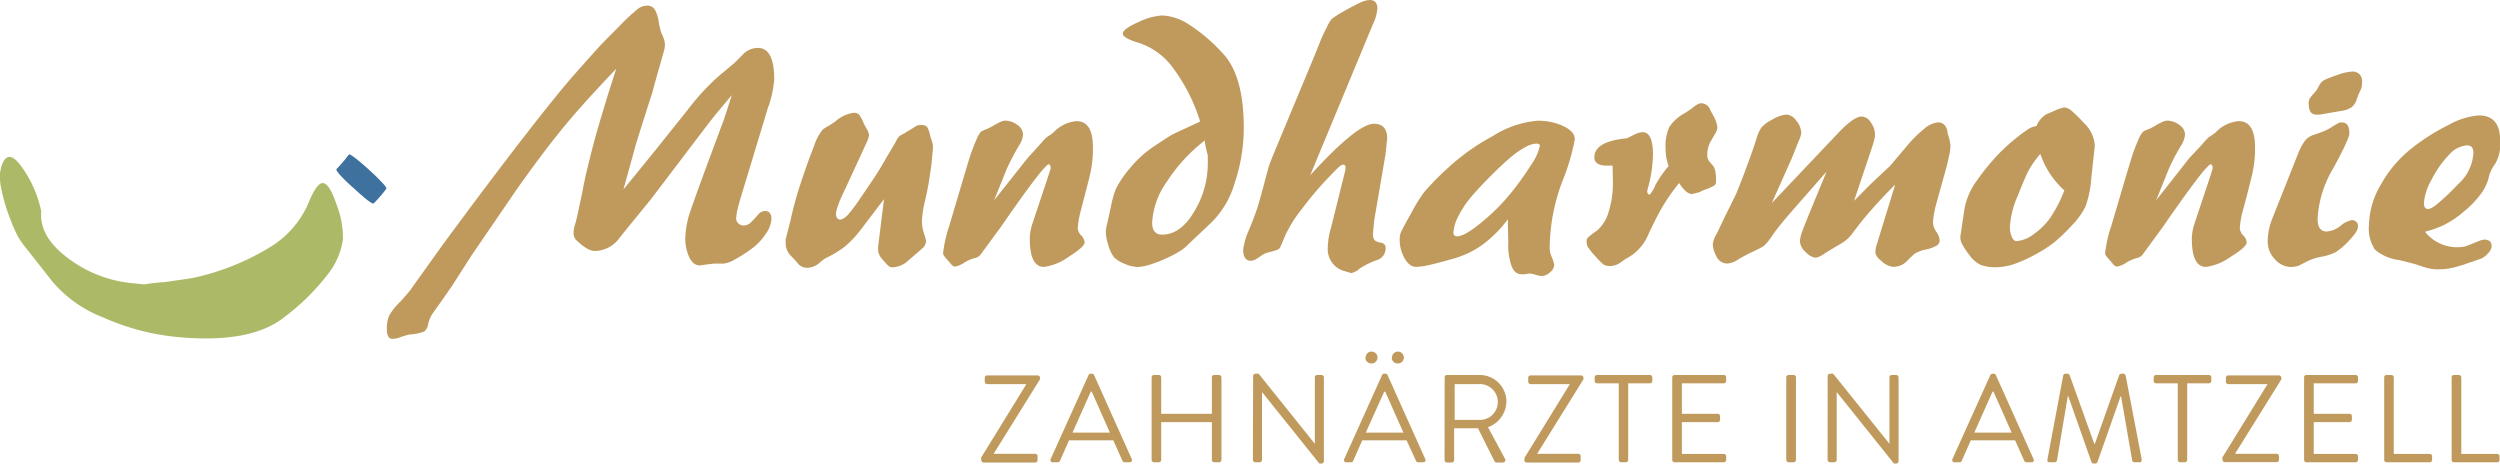
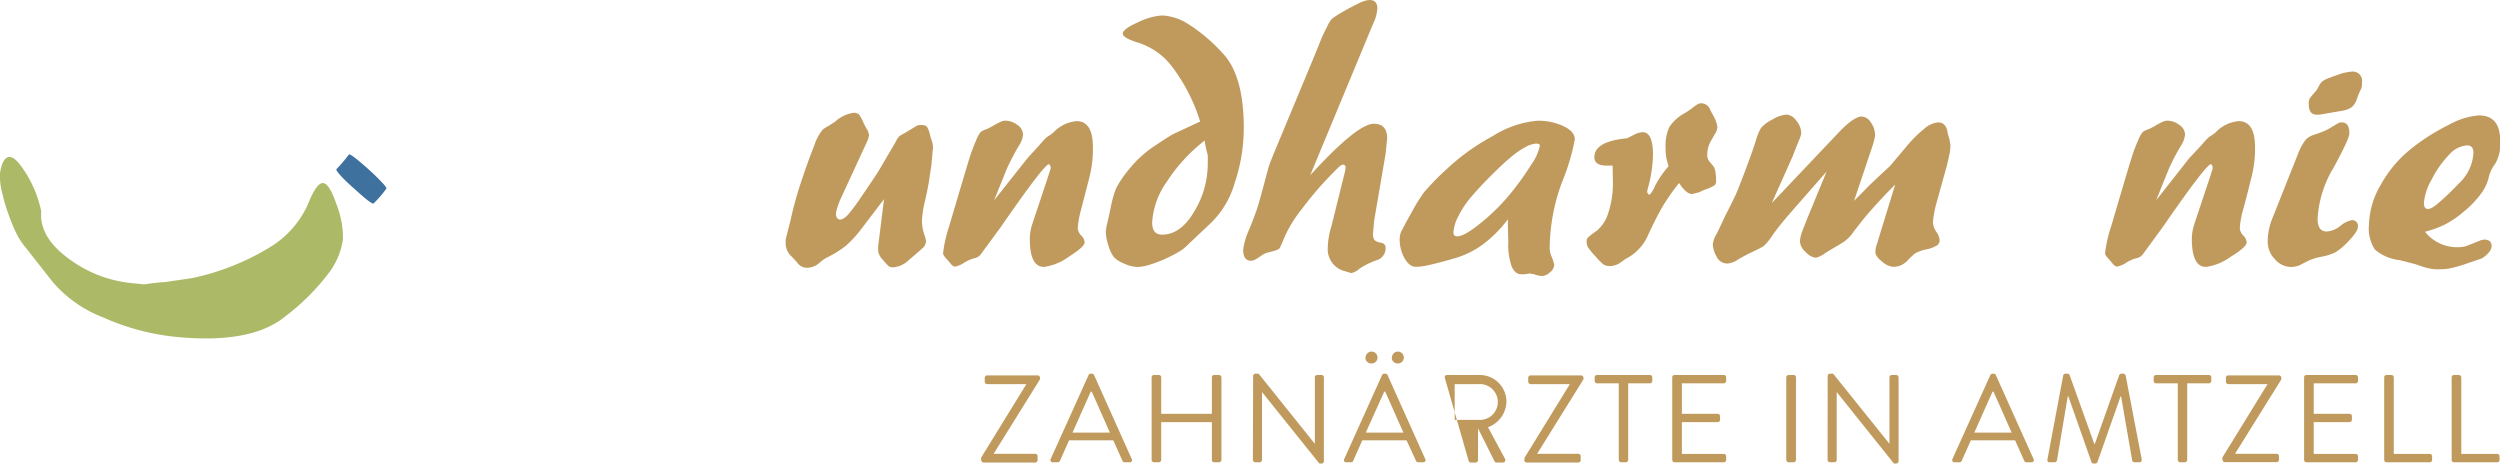
<svg xmlns="http://www.w3.org/2000/svg" viewBox="0 0 323.61 60">
  <g fill="#c09a5d">
-     <path d="m61 33.12-2.48 3.88-1.52 2.18c-.55.76-.92 1.28-1.1 1.56a3.94 3.94 0 0 0 -.47 1.18 1.57 1.57 0 0 1 -.52 1 7.13 7.13 0 0 1 -2 .39l-1 .3a3.19 3.19 0 0 1 -1 .25c-.56.06-.83-.35-.83-1.24a4.07 4.07 0 0 1 .31-1.8 8.19 8.19 0 0 1 1.48-1.82l1.13-1.3 4.24-5.93q6-8.14 10.36-13.77t6.6-8.19c1.51-1.71 2.56-2.88 3.13-3.51s1.51-1.58 2.81-2.88a25.91 25.91 0 0 1 2.49-2.32 2 2 0 0 1 1.14-.37 1.1 1.1 0 0 1 1 .52 4.51 4.51 0 0 1 .49 1.51 11 11 0 0 0 .25 1.18c0 .14.15.41.32.82a2.94 2.94 0 0 1 .24 1 2.68 2.68 0 0 1 -.07.62c-.05.22-.24.88-.56 2s-.67 2.32-1 3.61c-.49 1.48-1.19 3.7-2.11 6.63l-1.63 5.91 4.22-5.19 4-5a30.8 30.8 0 0 1 4-4.39l2-1.68c.2-.16.59-.55 1.18-1.16a2.74 2.74 0 0 1 2-.91c1.42 0 2.12 1.37 2.12 4.09a13.84 13.84 0 0 1 -.83 3.71l-3.45 11.39q-.19.59-.42 1.5a7 7 0 0 0 -.22 1.31.8.8 0 0 0 .25.69 1 1 0 0 0 .69.3 1.34 1.34 0 0 0 1-.45c.3-.29.59-.61.87-.93a1.2 1.2 0 0 1 .91-.5c.56 0 .84.36.84 1.09a3.76 3.76 0 0 1 -.74 1.87 7.3 7.3 0 0 1 -1.85 1.95 18.41 18.41 0 0 1 -2.12 1.35 3.8 3.8 0 0 1 -1.45.55h-.6-.69l-.83.1-1 .14c-.53 0-1-.34-1.33-1a5.75 5.75 0 0 1 -.54-2.66 11.81 11.81 0 0 1 .74-3.6q.74-2.22 4.28-11.69l1-3.1-2.1 2.51c-.21.26-.83 1.05-1.84 2.37l-6.53 8.6-2.56 3.14-1.48 1.82a4 4 0 0 1 -3.28 1.74 2.2 2.2 0 0 1 -1-.35 5.45 5.45 0 0 1 -1.14-.88 1.27 1.27 0 0 1 -.55-1.09 3.11 3.11 0 0 1 .15-1q.15-.47.3-1.11l.69-3.25c.19-1.09.49-2.43.88-4s.77-3 1.11-4.17.7-2.36 1.06-3.55.81-2.58 1.33-4.19q-4.29 4.49-6.8 7.54t-5.97 7.91z" />
    <path d="m114.43 25.78-2.81 3.69a14.71 14.71 0 0 1 -2.1 2.32 12.78 12.78 0 0 1 -2.43 1.52 4.43 4.43 0 0 0 -1 .7 2.47 2.47 0 0 1 -1.53.65 1.53 1.53 0 0 1 -1.28-.55l-.15-.2-.64-.69a2.31 2.31 0 0 1 -.79-1.63v-.59l.3-1.19.34-1.34a47.32 47.32 0 0 1 1.41-5.07c.61-1.84 1.16-3.35 1.65-4.56a6.13 6.13 0 0 1 1.11-2.08 5.58 5.58 0 0 1 .76-.47l.3-.2.54-.35a4.42 4.42 0 0 1 2.42-1.14.94.94 0 0 1 .66.22 4.65 4.65 0 0 1 .62 1.16l.39.74a1 1 0 0 1 .2.4 1 1 0 0 0 .1.29 3 3 0 0 1 -.3 1l-3.35 7.25a9.16 9.16 0 0 0 -.44 1.15 3.11 3.11 0 0 0 -.2.92.79.79 0 0 0 .15.49.47.47 0 0 0 .39.2q.39 0 1-.6a26.07 26.07 0 0 0 1.75-2.36c.79-1.15 1.4-2.06 1.83-2.71s.92-1.48 1.48-2.47l1.08-1.82a3.32 3.32 0 0 1 .47-.77 2.8 2.8 0 0 1 .67-.42l1.47-.89a1 1 0 0 1 .69-.19 1.2 1.2 0 0 1 .77.17 3.38 3.38 0 0 1 .42 1.06l.05.25q.19.54.27.84a2.32 2.32 0 0 1 .07.59l-.2 2.22c-.16 1.08-.28 1.84-.34 2.26s-.23 1.24-.49 2.42a13 13 0 0 0 -.4 2.61 5.5 5.5 0 0 0 .4 2l.14.6a1.4 1.4 0 0 1 -.56 1c-.38.34-.94.83-1.68 1.45a3.22 3.22 0 0 1 -2 .94.94.94 0 0 1 -.61-.15 10.7 10.7 0 0 1 -.77-.84 2 2 0 0 1 -.59-1.13v-.59z" />
    <path d="m128.68 25.93 4.32-5.45 1.57-1.73c.37-.43.63-.72.79-.87a3.52 3.52 0 0 1 .6-.42l.19-.15.2-.15a4.67 4.67 0 0 1 3-1.48c1.41 0 2.12 1.12 2.12 3.37v.7a15.77 15.77 0 0 1 -.54 3.55l-1 3.87a12.05 12.05 0 0 0 -.42 2.36 1.48 1.48 0 0 0 .45.95 1.43 1.43 0 0 1 .44.89c0 .4-.7 1-2.09 1.89a7 7 0 0 1 -3.18 1.29c-1.22 0-1.83-1.22-1.83-3.65a6.34 6.34 0 0 1 .3-1.83l2-6c.13-.39.26-.81.4-1.23v-.3l-.2-.29c-.36-.07-2.44 2.62-6.21 8.08l-1.88 2.56-.69.94a1.31 1.31 0 0 1 -.89.59 4.93 4.93 0 0 0 -1.48.69 3.66 3.66 0 0 1 -1 .4c-.2 0-.41-.14-.64-.43s-.42-.5-.57-.66a2 2 0 0 1 -.29-.4.7.7 0 0 1 -.08-.2 17 17 0 0 1 .79-3.53l1.78-6c.56-1.88.92-3.08 1.11-3.6s.39-1.05.64-1.61a3.63 3.63 0 0 1 .56-1 2.65 2.65 0 0 1 .79-.37l.69-.35a8.75 8.75 0 0 1 1.09-.59 1.5 1.5 0 0 1 .59-.15 2.59 2.59 0 0 1 1.58.55 1.55 1.55 0 0 1 .74 1.24 3.16 3.16 0 0 1 -.55 1.47c-.36.61-.65 1.14-.88 1.59s-.45.89-.65 1.32z" />
    <path d="m155.35 15.73a23 23 0 0 0 -3.67-7.15 8.92 8.92 0 0 0 -4.17-3c-1.45-.43-2.17-.84-2.17-1.23s.66-.89 2-1.48a8.35 8.35 0 0 1 3.08-.87 6.83 6.83 0 0 1 3.11.94 21.26 21.26 0 0 1 4.61 3.82q2.86 2.85 2.86 9.8a22.25 22.25 0 0 1 -1.18 7.13 11.74 11.74 0 0 1 -3 5.1l-2.82 2.66a7.87 7.87 0 0 1 -1 .89 13.7 13.7 0 0 1 -1.7.94 16.41 16.41 0 0 1 -2.31.93 6 6 0 0 1 -1.75.35 4.47 4.47 0 0 1 -1.68-.42 3.89 3.89 0 0 1 -1.36-.84 4.5 4.5 0 0 1 -.71-1.48 6.07 6.07 0 0 1 -.35-1.85 6.48 6.48 0 0 1 .2-1.13c.13-.56.3-1.31.49-2.24a13.07 13.07 0 0 1 .62-2.17 13.32 13.32 0 0 1 1.7-2.52 14.43 14.43 0 0 1 3.35-3.05c1.32-.88 2.11-1.38 2.37-1.51zm.59 2.46a21.62 21.62 0 0 0 -4.88 5.3 10.16 10.16 0 0 0 -1.92 5.3c0 1.05.42 1.58 1.28 1.58q2.42 0 4.17-3a11.91 11.91 0 0 0 1.75-6.11v-1.15c-.17-.65-.34-1.29-.4-1.92z" />
    <path d="m177.73 3.1-8.13 19.58q6.1-6.66 8.23-6.66c1.15 0 1.73.63 1.73 1.88l-.2 2-1.48 8.63-.15 1.67a1.35 1.35 0 0 0 .2.89 1.65 1.65 0 0 0 .81.32c.41.08.62.3.62.67a1.59 1.59 0 0 1 -1.16 1.6 10.25 10.25 0 0 0 -2.2 1.08 2.28 2.28 0 0 1 -1.09.59l-1.17-.35a2.93 2.93 0 0 1 -1.87-2.9 9.9 9.9 0 0 1 .46-2.76l1.79-7.21.06-.49a.4.4 0 0 0 -.15-.29.2.2 0 0 1 -.14-.05 1 1 0 0 0 -.55.29c-.22.2-.8.78-1.72 1.75a44.05 44.05 0 0 0 -3.06 3.66 17.17 17.17 0 0 0 -2.19 3.47c-.35.84-.57 1.36-.67 1.56s-.37.35-.84.46l-1 .27a4.12 4.12 0 0 0 -.76.45 4.43 4.43 0 0 1 -.72.44 1 1 0 0 1 -.46.1c-.66 0-1-.48-1-1.43a9.25 9.25 0 0 1 .81-2.69c.54-1.33.92-2.35 1.13-3.06s.47-1.62.76-2.73.5-1.87.61-2.25.39-1.08.81-2.1l4.87-11.69c.36-.89.71-1.72 1-2.47s.63-1.39.89-1.9a4 4 0 0 1 .61-1 14.81 14.81 0 0 1 1.58-1c.9-.51 1.62-.88 2.16-1.13a3.31 3.31 0 0 1 1.14-.3c.66 0 1 .36 1 1.08a5.3 5.3 0 0 1 -.56 2.02z" />
    <path d="m195.19 29.38v-1a16.3 16.3 0 0 1 -3.36 3.35 11.94 11.94 0 0 1 -3.69 1.75q-2 .57-3.09.81a7.78 7.78 0 0 1 -1.8.25c-.52 0-1-.36-1.43-1.09a4.9 4.9 0 0 1 -.64-2.51 2.39 2.39 0 0 1 .27-1.11c.18-.34.42-.8.72-1.35l.64-1.14a19.81 19.81 0 0 1 1.53-2.46 34.22 34.22 0 0 1 3-3.06 28.14 28.14 0 0 1 5.86-4.19 12.89 12.89 0 0 1 5.77-2 7.64 7.64 0 0 1 3.43.71c1 .48 1.45 1.05 1.45 1.7a27.91 27.91 0 0 1 -1.62 5.45 25 25 0 0 0 -1.63 8.36 3.36 3.36 0 0 0 .12 1.06l.32.81.15.54a1.32 1.32 0 0 1 -.57 1 1.61 1.61 0 0 1 -1 .47 3.55 3.55 0 0 1 -1.08-.24l-.54-.09-.64.1h-.45q-.78 0-1.23-1a8.5 8.5 0 0 1 -.44-3.22zm3.64-10.79a3.15 3.15 0 0 0 -1.3.41 10.76 10.76 0 0 0 -1.83 1.24c-.67.54-1.58 1.38-2.71 2.51s-2 2.08-2.64 2.84a12.58 12.58 0 0 0 -1.58 2.41 5.2 5.2 0 0 0 -.63 2.09.44.44 0 0 0 .49.5c.62 0 1.64-.58 3.05-1.73a26 26 0 0 0 3.73-3.67 35.58 35.58 0 0 0 2.76-3.82 6.67 6.67 0 0 0 1.16-2.52c0-.16-.17-.26-.5-.26z" />
    <path d="m208.74 21.44h-.74q-1.62 0-1.62-1.08 0-2.07 4.24-2.46l.88-.45a2.68 2.68 0 0 1 1.14-.34c.88 0 1.33 1 1.33 2.91a17.77 17.77 0 0 1 -.74 4.63v.3l.25.29.24-.25a4.63 4.63 0 0 0 .55-1 12.92 12.92 0 0 1 1.72-2.48 9.68 9.68 0 0 1 -.3-1.14 7.25 7.25 0 0 1 -.09-1.18 5.89 5.89 0 0 1 .49-2.76 5.65 5.65 0 0 1 2.07-1.83l.74-.49a6.45 6.45 0 0 1 .89-.64 1 1 0 0 1 .49-.1 1.22 1.22 0 0 1 1.09.84l.34.64a4.46 4.46 0 0 1 .59 1.53 1.54 1.54 0 0 1 -.22.81c-.15.25-.36.62-.64 1.11a3.44 3.44 0 0 0 -.44 1.7 1.32 1.32 0 0 0 .25.88c.16.2.32.38.46.54a1.5 1.5 0 0 1 .32.72 6 6 0 0 1 .1 1.26.72.72 0 0 1 -.22.61 6 6 0 0 1 -1.31.57l-.64.3-.93.24c-.5 0-1.05-.47-1.68-1.43a25.86 25.86 0 0 0 -2.07 2.94c-.56.93-1.19 2.17-1.9 3.69a6.16 6.16 0 0 1 -2.93 3.18l-.64.45a2.46 2.46 0 0 1 -1.33.49 1.73 1.73 0 0 1 -.87-.17 8.1 8.1 0 0 1 -1.06-1.06 9.6 9.6 0 0 1 -1-1.21 1.64 1.64 0 0 1 -.17-.76.68.68 0 0 1 .15-.47 8.36 8.36 0 0 1 1.11-.86 4.78 4.78 0 0 0 1.55-2.37 12.16 12.16 0 0 0 .59-4z" />
    <path d="m229.35 26.28 8.93-9.42c1.18-1.18 2.08-1.78 2.71-1.78a1.51 1.51 0 0 1 1.18.77 2.75 2.75 0 0 1 .54 1.6 1.88 1.88 0 0 1 -.05.45 10.09 10.09 0 0 1 -.28 1l-2.38 7.1 1.48-1.5c.46-.48 1.52-1.49 3.16-3l2.11-2.5a16 16 0 0 1 2.34-2.34 3.22 3.22 0 0 1 1.76-.82c.75 0 1.18.5 1.28 1.48l.2.64.14.79a5.82 5.82 0 0 1 -.1 1.09c-.07.36-.19.88-.35 1.57l-1.39 5a12.46 12.46 0 0 0 -.42 2.33 2.27 2.27 0 0 0 .42 1.24 2.27 2.27 0 0 1 .41.89.81.81 0 0 1 -.27.87 4.29 4.29 0 0 1 -1.45.55 5 5 0 0 0 -1.41.5 11.26 11.26 0 0 0 -1.06 1 2.45 2.45 0 0 1 -1.82.75 2.61 2.61 0 0 1 -1.41-.68c-.57-.45-.86-.86-.86-1.22a3.19 3.19 0 0 1 .2-1.06l2.36-7.69q-1.77 1.77-3.13 3.33c-.9 1-1.65 2-2.24 2.76a4.89 4.89 0 0 1 -1.72 1.6l-1 .59-.89.54a4.55 4.55 0 0 1 -.84.5 1.46 1.46 0 0 1 -.49.15 2.12 2.12 0 0 1 -1.26-.72 2 2 0 0 1 -.76-1.41 4.52 4.52 0 0 1 .32-1.33c.21-.59.65-1.67 1.3-3.25l1.83-4.44-3.32 3.79q-1.58 1.79-2.31 2.67c-.49.6-1 1.24-1.48 1.94a6.39 6.39 0 0 1 -1.05 1.26c-.22.14-.88.48-2 1l-1.18.64a3 3 0 0 1 -1.47.6 1.52 1.52 0 0 1 -1.45-.94 3.51 3.51 0 0 1 -.47-1.53 3.29 3.29 0 0 1 .54-1.43l1-2.12.69-1.38c.26-.49.49-1 .69-1.4s.47-1.14.84-2.07.71-1.89 1.06-2.84.62-1.77.83-2.44a5.76 5.76 0 0 1 .62-1.43 4.78 4.78 0 0 1 1.45-1.06 4.17 4.17 0 0 1 1.85-.64 1.72 1.72 0 0 1 1.24.79 2.59 2.59 0 0 1 .64 1.63 3.16 3.16 0 0 1 -.27.86c-.19.44-.47 1.17-.87 2.19z" />
-     <path d="m263.61 16.32a3 3 0 0 1 1.29-1.53l1.57-.69.74-.2a1.84 1.84 0 0 1 .87.37 24.07 24.07 0 0 1 1.75 1.73 4.3 4.3 0 0 1 1.33 2.86l-.45 4.14a13.78 13.78 0 0 1 -.76 3.75 9.92 9.92 0 0 1 -1.8 2.47 22.28 22.28 0 0 1 -2.27 2.17 17 17 0 0 1 -2.36 1.52 17.74 17.74 0 0 1 -2.72 1.24 7.38 7.38 0 0 1 -2.36.44 5.43 5.43 0 0 1 -2.1-.32 4 4 0 0 1 -1.43-1.27 10.33 10.33 0 0 1 -.93-1.41 2 2 0 0 1 -.23-.93l.25-1.68.25-1.68a8.73 8.73 0 0 1 1.7-4 29.23 29.23 0 0 1 2.69-3.3 24.47 24.47 0 0 1 2.48-2.24 16.49 16.49 0 0 1 1.61-1.16 2.71 2.71 0 0 1 .88-.28zm.5 3.6a12.69 12.69 0 0 0 -1.48 2.08c-.33.61-.81 1.74-1.46 3.38a11.63 11.63 0 0 0 -1 4 3 3 0 0 0 .25 1.28c.16.37.36.55.59.55a4.16 4.16 0 0 0 2.29-.94 8.68 8.68 0 0 0 2.17-2.19 18.26 18.26 0 0 0 1.75-3.43 11.12 11.12 0 0 1 -3.11-4.73z" />
    <path d="m279.1 25.93 4.28-5.45 1.62-1.73a10.92 10.92 0 0 1 .79-.87 3.43 3.43 0 0 1 .59-.42l.2-.15.2-.15a4.65 4.65 0 0 1 3-1.48c1.41 0 2.12 1.12 2.12 3.37v.7a15.89 15.89 0 0 1 -.55 3.55q-.54 2.2-1 3.87a11.32 11.32 0 0 0 -.42 2.36 1.48 1.48 0 0 0 .45.95 1.43 1.43 0 0 1 .44.89q0 .6-2.1 1.89a7 7 0 0 1 -3.18 1.29c-1.21 0-1.82-1.22-1.82-3.65a6.34 6.34 0 0 1 .3-1.83l2-6c.13-.39.26-.81.39-1.23v-.3l-.19-.29q-.56-.11-6.22 8.08l-1.87 2.56-.69.94a1.33 1.33 0 0 1 -.89.59 4.93 4.93 0 0 0 -1.48.69 3.78 3.78 0 0 1 -1 .4c-.2 0-.41-.14-.64-.43s-.42-.5-.57-.66a2.13 2.13 0 0 1 -.3-.4.57.57 0 0 1 -.07-.2 16.29 16.29 0 0 1 .79-3.53l1.77-6q.84-2.82 1.11-3.6c.18-.51.4-1.05.64-1.61a3.83 3.83 0 0 1 .57-1 2.65 2.65 0 0 1 .79-.37l.69-.35a7.52 7.52 0 0 1 1.09-.59 1.46 1.46 0 0 1 .59-.15 2.55 2.55 0 0 1 1.57.55 1.53 1.53 0 0 1 .74 1.24 3.24 3.24 0 0 1 -.54 1.47c-.36.61-.66 1.14-.89 1.59s-.44.89-.64 1.32z" />
    <path d="m294.18 28.18 3.25-8.18a7.6 7.6 0 0 1 1-1.88 2.48 2.48 0 0 1 1.16-.69q.76-.26 1.23-.45a7.09 7.09 0 0 0 1.06-.57l.79-.47a1.05 1.05 0 0 1 .44-.1c.7 0 1 .48 1 1.43q0 .69-2.07 4.49a14.18 14.18 0 0 0 -2.04 6.54c0 1.11.39 1.67 1.18 1.67a3.2 3.2 0 0 0 1.78-.74 3.28 3.28 0 0 1 1.43-.73.74.74 0 0 1 .83.84c0 .43-.39 1-1.18 1.84a8.77 8.77 0 0 1 -1.75 1.49 7.24 7.24 0 0 1 -1.72.55 7.66 7.66 0 0 0 -1.63.47c-.31.15-.75.37-1.31.67a3.45 3.45 0 0 1 -1.08.2 2.79 2.79 0 0 1 -2.07-1 3.24 3.24 0 0 1 -.94-2.32 8.13 8.13 0 0 1 .64-3.06zm8.92-13.83-2.85.49h-.4c-.69 0-1-.48-1-1.43a1.49 1.49 0 0 1 .09-.59 4.3 4.3 0 0 1 .47-.62c.25-.28.4-.45.45-.52s.16-.27.34-.61a1.69 1.69 0 0 1 .79-.77c.35-.16.91-.37 1.7-.64a6.28 6.28 0 0 1 1.73-.39 1.2 1.2 0 0 1 1.33 1.38 2.68 2.68 0 0 1 -.05.64c0 .1-.17.41-.4.93l-.24.65a2.15 2.15 0 0 1 -.64 1 3 3 0 0 1 -1.32.48z" />
    <path d="m313.9 30a5.31 5.31 0 0 0 4 2 5.23 5.23 0 0 0 1.19-.1c.23-.07.88-.33 2-.79l.44-.1c.69 0 1 .3 1 .89a1.38 1.38 0 0 1 -.42.83 2.83 2.83 0 0 1 -.91.74l-2.47.84a16.12 16.12 0 0 1 -1.72.45 8.9 8.9 0 0 1 -1.33.1 5.34 5.34 0 0 1 -1.53-.18c-.4-.11-.94-.29-1.63-.52l-1.92-.49a5.92 5.92 0 0 1 -3.18-1.36 5 5 0 0 1 -.77-3.24 10.67 10.67 0 0 1 1.53-5.16 15.62 15.62 0 0 1 3.92-4.65 26.79 26.79 0 0 1 4.9-3.11 9.46 9.46 0 0 1 3.87-1.21q2.76 0 2.76 3.26a5.06 5.06 0 0 1 -.64 3 4.68 4.68 0 0 0 -.86 1.85 5.67 5.67 0 0 1 -1 2.05 12 12 0 0 1 -2.1 2.2 12.68 12.68 0 0 1 -2.59 1.78 13 13 0 0 1 -2.54.92zm5.52-11.19a3.47 3.47 0 0 0 -2.42 1.24 13.11 13.11 0 0 0 -2.24 3.2 7.4 7.4 0 0 0 -1 3c0 .53.17.8.5.8s.62-.17 1.18-.6a32.81 32.81 0 0 0 2.79-2.65 5.86 5.86 0 0 0 1.94-4c-.01-.65-.25-.97-.75-.97z" />
    <path d="m127 59.24 5.86-9.52h-5.08a.32.32 0 0 1 -.31-.31v-.52a.31.31 0 0 1 .31-.3h6.53a.31.31 0 0 1 .31.3v.21l-6 9.64h5.38a.31.31 0 0 1 .31.31v.51a.31.31 0 0 1 -.31.31h-6.68a.33.33 0 0 1 -.31-.31z" />
    <path d="m136 59.42 4.91-10.87a.31.31 0 0 1 .28-.18h.16a.3.3 0 0 1 .27.18l4.88 10.87a.28.28 0 0 1 -.28.42h-.64a.31.31 0 0 1 -.28-.18l-1.19-2.66h-5.73l-1.18 2.66a.3.3 0 0 1 -.28.18h-.64a.29.29 0 0 1 -.28-.42zm7.67-3.42c-.79-1.76-1.56-3.54-2.35-5.3h-.13l-2.36 5.3z" />
    <path d="m149.07 48.84a.31.31 0 0 1 .3-.3h.63a.3.3 0 0 1 .31.3v4.72h6.56v-4.72a.29.29 0 0 1 .3-.3h.63a.32.32 0 0 1 .31.3v10.69a.33.33 0 0 1 -.31.31h-.63a.3.3 0 0 1 -.3-.31v-4.89h-6.56v4.89a.31.31 0 0 1 -.31.31h-.63a.32.32 0 0 1 -.3-.31z" />
    <path d="m162.21 48.67a.31.31 0 0 1 .31-.3h.4l7.28 9.08v-8.61a.29.29 0 0 1 .3-.3h.57a.31.31 0 0 1 .3.3v10.87a.3.3 0 0 1 -.3.29h-.29l-7.42-9.25v8.78a.31.31 0 0 1 -.31.31h-.56a.33.33 0 0 1 -.31-.31z" />
    <path d="m174 59.42 4.9-10.87a.31.31 0 0 1 .28-.18h.16a.28.28 0 0 1 .27.18l4.88 10.87a.28.28 0 0 1 -.27.42h-.65a.3.3 0 0 1 -.27-.18l-1.23-2.66h-5.73l-1.18 2.66a.3.3 0 0 1 -.27.18h-.65a.28.28 0 0 1 -.24-.42zm2.77-13.13a.77.77 0 1 1 .76.76.76.76 0 0 1 -.79-.76zm4.9 9.71c-.8-1.76-1.57-3.54-2.36-5.3h-.13l-2.39 5.3zm-1.49-9.71a.77.77 0 1 1 .76.76.76.76 0 0 1 -.79-.76z" />
-     <path d="m187 48.84a.3.3 0 0 1 .31-.3h4.18a3.46 3.46 0 0 1 3.51 3.46 3.61 3.61 0 0 1 -2.39 3.3l2.21 4.1a.31.31 0 0 1 -.27.47h-.83a.29.29 0 0 1 -.26-.15l-2.14-4.28h-3.09v4.12a.32.32 0 0 1 -.3.31h-.63a.31.31 0 0 1 -.31-.31zm4.41 5.51a2.32 2.32 0 1 0 0-4.63h-3.11v4.63z" />
+     <path d="m187 48.84a.3.3 0 0 1 .31-.3h4.18a3.46 3.46 0 0 1 3.51 3.46 3.61 3.61 0 0 1 -2.39 3.3l2.21 4.1a.31.31 0 0 1 -.27.47h-.83a.29.29 0 0 1 -.26-.15l-2.14-4.28v4.12a.32.32 0 0 1 -.3.31h-.63a.31.31 0 0 1 -.31-.31zm4.41 5.51a2.32 2.32 0 1 0 0-4.63h-3.11v4.63z" />
    <path d="m197.35 59.24 5.86-9.52h-5.09a.32.32 0 0 1 -.3-.31v-.52a.31.31 0 0 1 .3-.3h6.54a.32.32 0 0 1 .31.3v.21l-6 9.64h5.33a.31.31 0 0 1 .31.31v.51a.31.31 0 0 1 -.31.31h-6.69a.32.32 0 0 1 -.3-.31z" />
    <path d="m209.54 49.62h-2.81a.31.31 0 0 1 -.31-.31v-.47a.3.3 0 0 1 .31-.3h6.84a.3.3 0 0 1 .31.3v.47a.31.31 0 0 1 -.31.31h-2.81v9.91a.32.32 0 0 1 -.3.31h-.62a.32.32 0 0 1 -.3-.31z" />
    <path d="m216.46 48.84a.3.3 0 0 1 .31-.3h6.36a.3.3 0 0 1 .31.3v.47a.31.31 0 0 1 -.31.31h-5.42v3.94h4.63a.32.32 0 0 1 .31.31v.46a.31.31 0 0 1 -.31.31h-4.63v4.12h5.42a.3.3 0 0 1 .31.3v.47a.31.31 0 0 1 -.31.31h-6.36a.31.31 0 0 1 -.31-.31z" />
    <path d="m231.22 48.84a.32.32 0 0 1 .31-.3h.65a.31.31 0 0 1 .3.3v10.69a.32.32 0 0 1 -.3.31h-.65a.33.33 0 0 1 -.31-.31z" />
    <path d="m236.58 48.67a.31.31 0 0 1 .31-.3h.4l7.29 9.08v-8.61a.3.3 0 0 1 .31-.3h.56a.32.32 0 0 1 .31.3v10.87a.31.31 0 0 1 -.31.29h-.29l-7.41-9.25v8.78a.31.31 0 0 1 -.3.31h-.57a.33.33 0 0 1 -.31-.31z" />
    <path d="m252.73 59.42 4.91-10.87a.31.31 0 0 1 .28-.18h.16a.3.3 0 0 1 .27.18l4.88 10.87a.28.28 0 0 1 -.28.42h-.64a.31.31 0 0 1 -.28-.18l-1.19-2.66h-5.73l-1.18 2.66a.31.31 0 0 1 -.28.18h-.65a.29.29 0 0 1 -.27-.42zm7.67-3.42c-.79-1.76-1.56-3.54-2.36-5.3h-.12l-2.36 5.3z" />
    <path d="m267.07 48.6a.31.31 0 0 1 .29-.23h.26a.35.35 0 0 1 .28.18l3.19 8.9h.08l3.15-8.9a.32.32 0 0 1 .28-.18h.25a.33.33 0 0 1 .3.23l2.08 10.85c0 .23-.05.39-.29.39h-.65a.32.32 0 0 1 -.29-.23l-1.44-8.31h-.06l-3 8.52a.33.33 0 0 1 -.28.18h-.22a.32.32 0 0 1 -.27-.18l-3-8.52h-.07l-1.4 8.31a.32.32 0 0 1 -.29.23h-.65c-.24 0-.34-.16-.29-.39z" />
    <path d="m281.9 49.62h-2.81a.31.31 0 0 1 -.31-.31v-.47a.3.3 0 0 1 .31-.3h6.84a.3.3 0 0 1 .31.3v.47a.31.31 0 0 1 -.31.31h-2.81v9.91a.32.32 0 0 1 -.3.31h-.62a.32.32 0 0 1 -.3-.31z" />
    <path d="m287.66 59.24 5.86-9.52h-5.09a.32.32 0 0 1 -.3-.31v-.52a.31.31 0 0 1 .3-.3h6.57a.32.32 0 0 1 .31.3v.21l-6 9.64h5.33a.31.31 0 0 1 .36.26v.51a.31.31 0 0 1 -.31.31h-6.69a.32.32 0 0 1 -.31-.31z" />
    <path d="m298.25 48.84a.3.3 0 0 1 .31-.3h6.36a.3.3 0 0 1 .31.3v.47a.31.31 0 0 1 -.31.31h-5.42v3.94h4.63a.32.32 0 0 1 .31.31v.46a.31.31 0 0 1 -.31.31h-4.63v4.12h5.42a.3.3 0 0 1 .31.3v.47a.31.31 0 0 1 -.31.31h-6.36a.31.31 0 0 1 -.31-.31z" />
    <path d="m308.62 48.84a.3.3 0 0 1 .31-.3h.63a.31.31 0 0 1 .3.3v9.92h4.65a.3.3 0 0 1 .31.3v.47a.31.31 0 0 1 -.31.31h-5.58a.31.31 0 0 1 -.31-.31z" />
    <path d="m317.35 48.84a.3.3 0 0 1 .31-.3h.63a.32.32 0 0 1 .31.3v9.92h4.65a.29.29 0 0 1 .3.3v.47a.3.3 0 0 1 -.3.31h-5.59a.31.31 0 0 1 -.31-.31z" />
  </g>
  <path d="m46 24.11a16.13 16.13 0 0 0 1.6-1.88" fill="#3f719f" />
  <path d="m48.38 26.32a15.89 15.89 0 0 0 1.62-1.88c.11-.16-.52-.79-.55-.82a22.93 22.93 0 0 0 -1.66-1.62c-.13-.13-2.45-2.23-2.63-2a16.9 16.9 0 0 1 -1.6 1.88c-.25.27 2 2.3 2.19 2.45s2.37 2.24 2.63 2z" fill="#3f719f" />
  <path d="m24.86 36a31.87 31.87 0 0 0 10.29-4.13 12.4 12.4 0 0 0 4.67-5.34c.77-1.93 1.42-2.88 2-2.83s1.14 1 1.79 2.9a11.62 11.62 0 0 1 .78 4.4 9.42 9.42 0 0 1 -1.69 4.15 28.92 28.92 0 0 1 -5.83 5.85q-4.34 3.52-13.87 2.63a30.59 30.59 0 0 1 -9.64-2.54 16.19 16.19 0 0 1 -6.64-4.72l-3.3-4.2a10.38 10.38 0 0 1 -1.08-1.53 19.57 19.57 0 0 1 -1.08-2.46 23.35 23.35 0 0 1 -1-3.31 8.16 8.16 0 0 1 -.26-2.44s.43-3.93 2.63-1.07a15.1 15.1 0 0 1 2.71 6c-.2 2.22 1 4.25 3.54 6.11a16.29 16.29 0 0 0 8.17 3.18l1.63.16a26 26 0 0 1 2.69-.3" fill="#acba68" />
</svg>